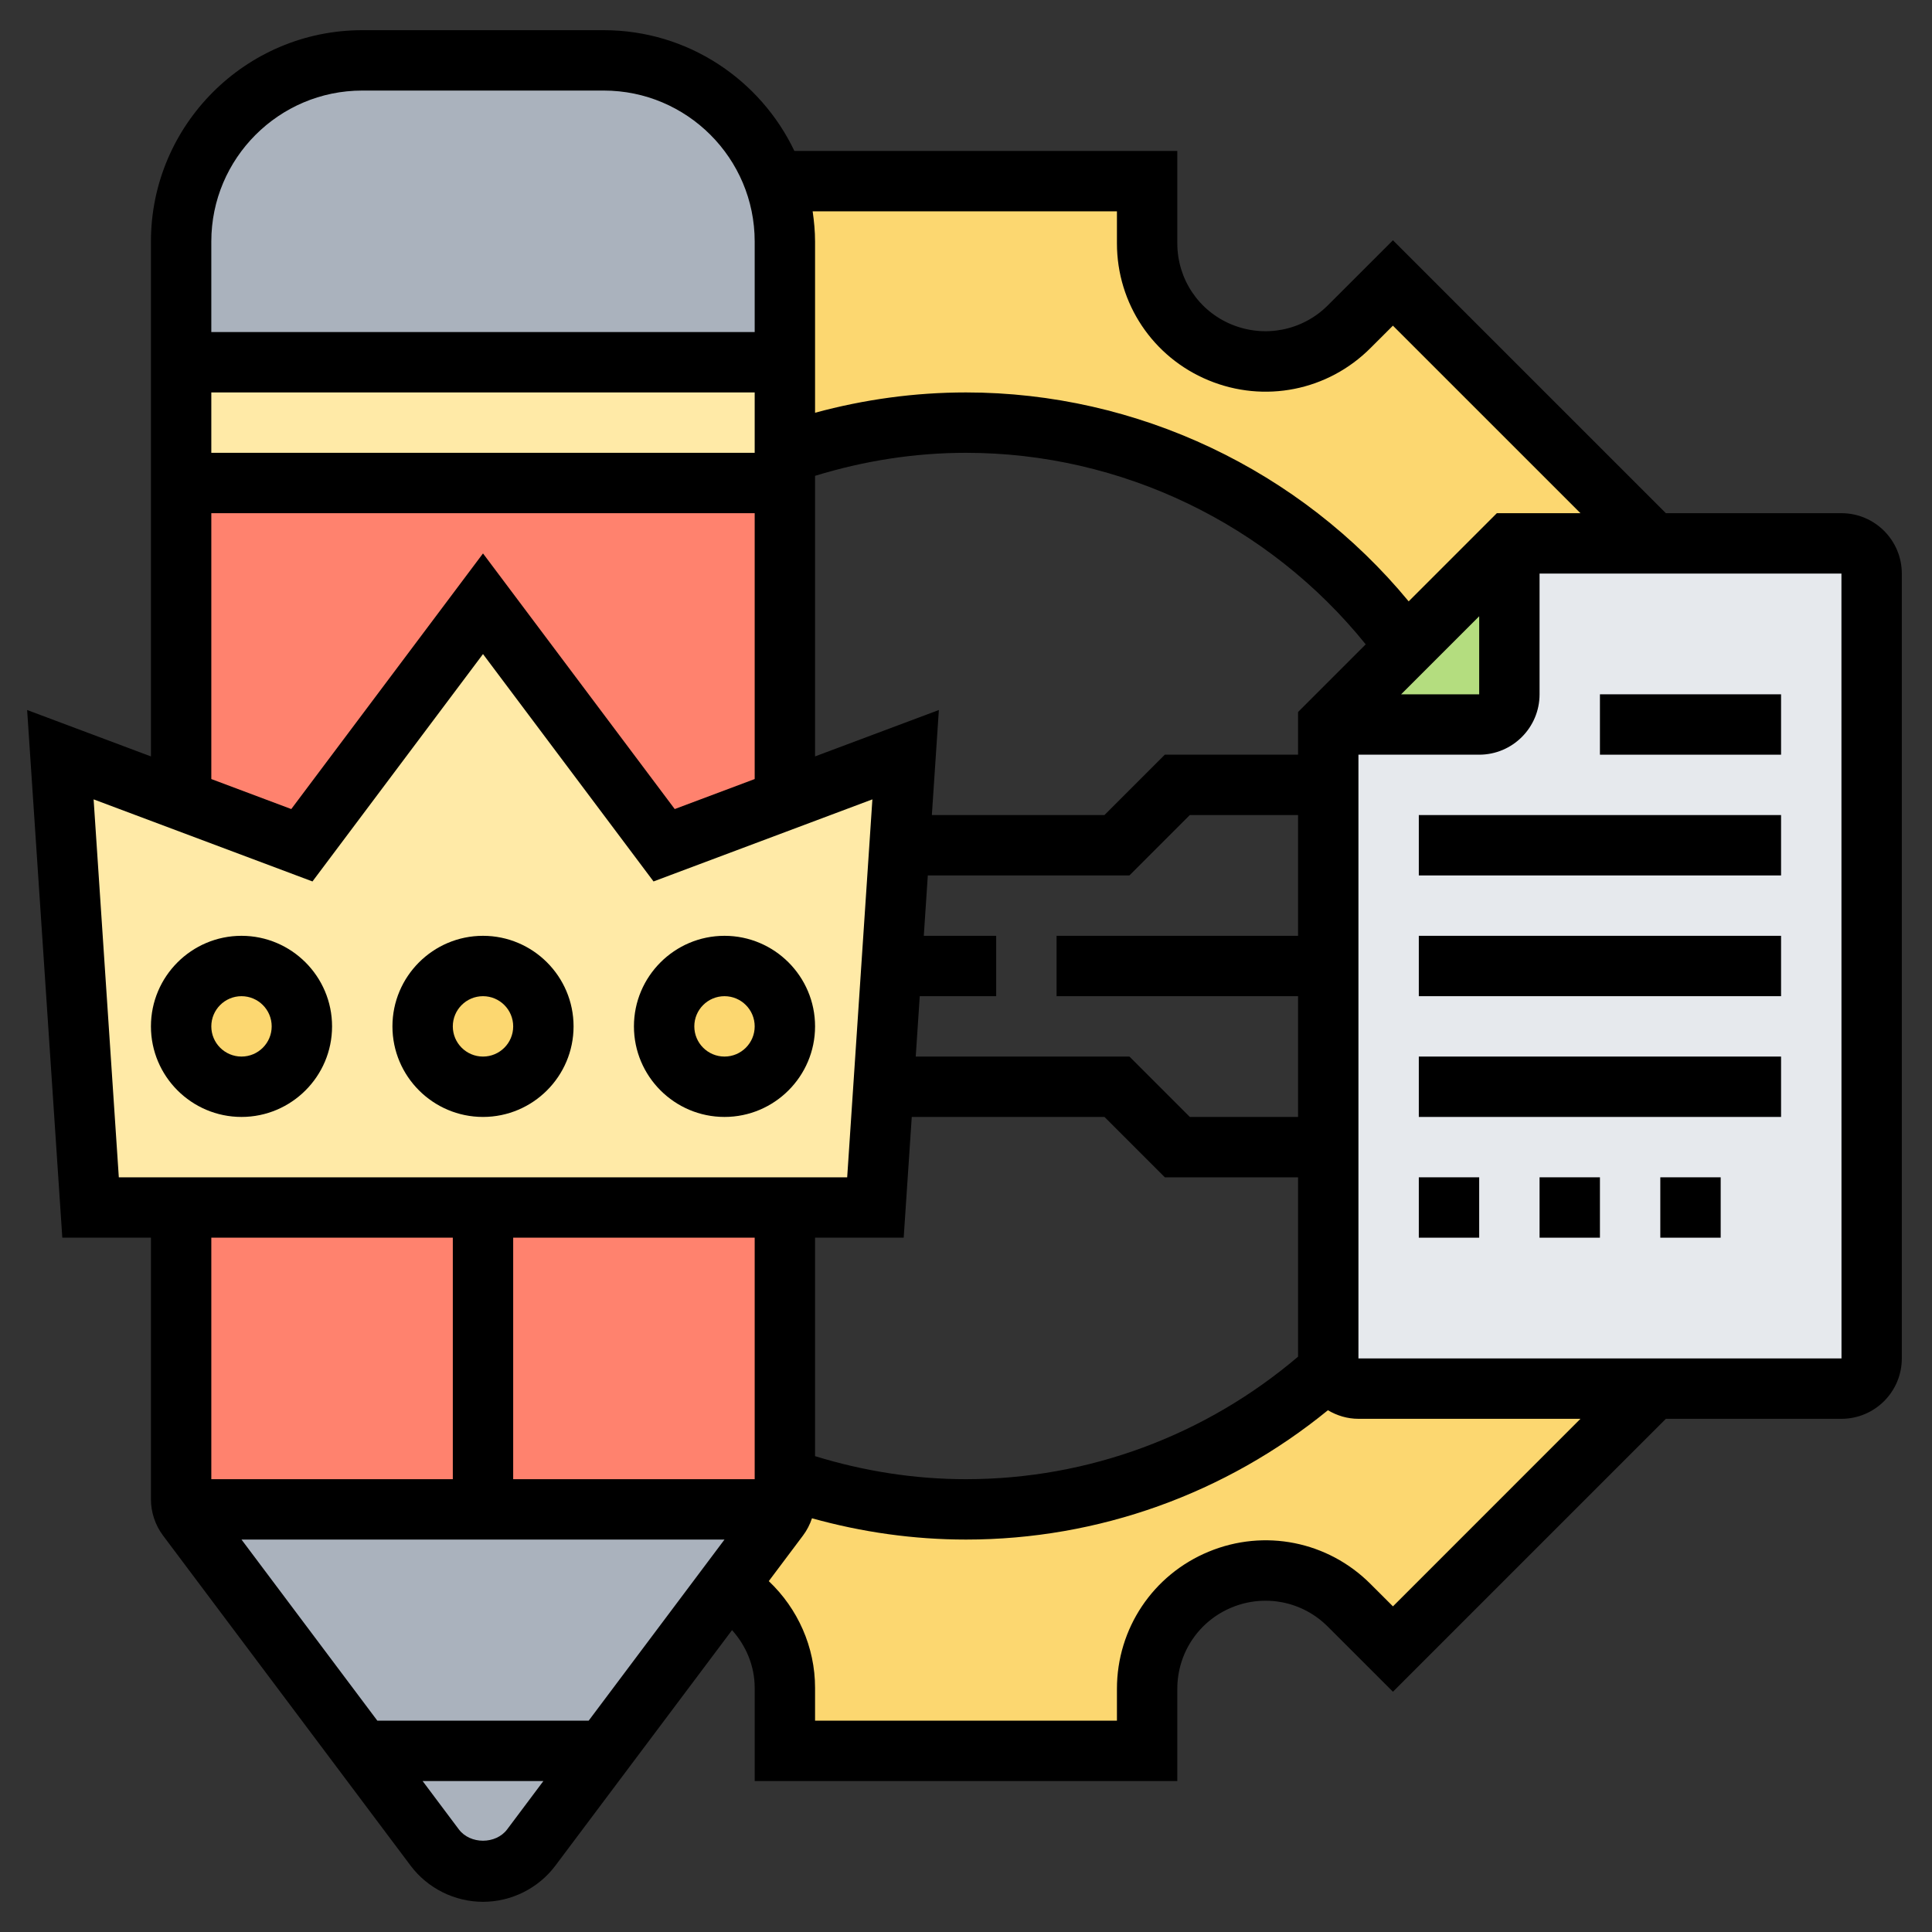
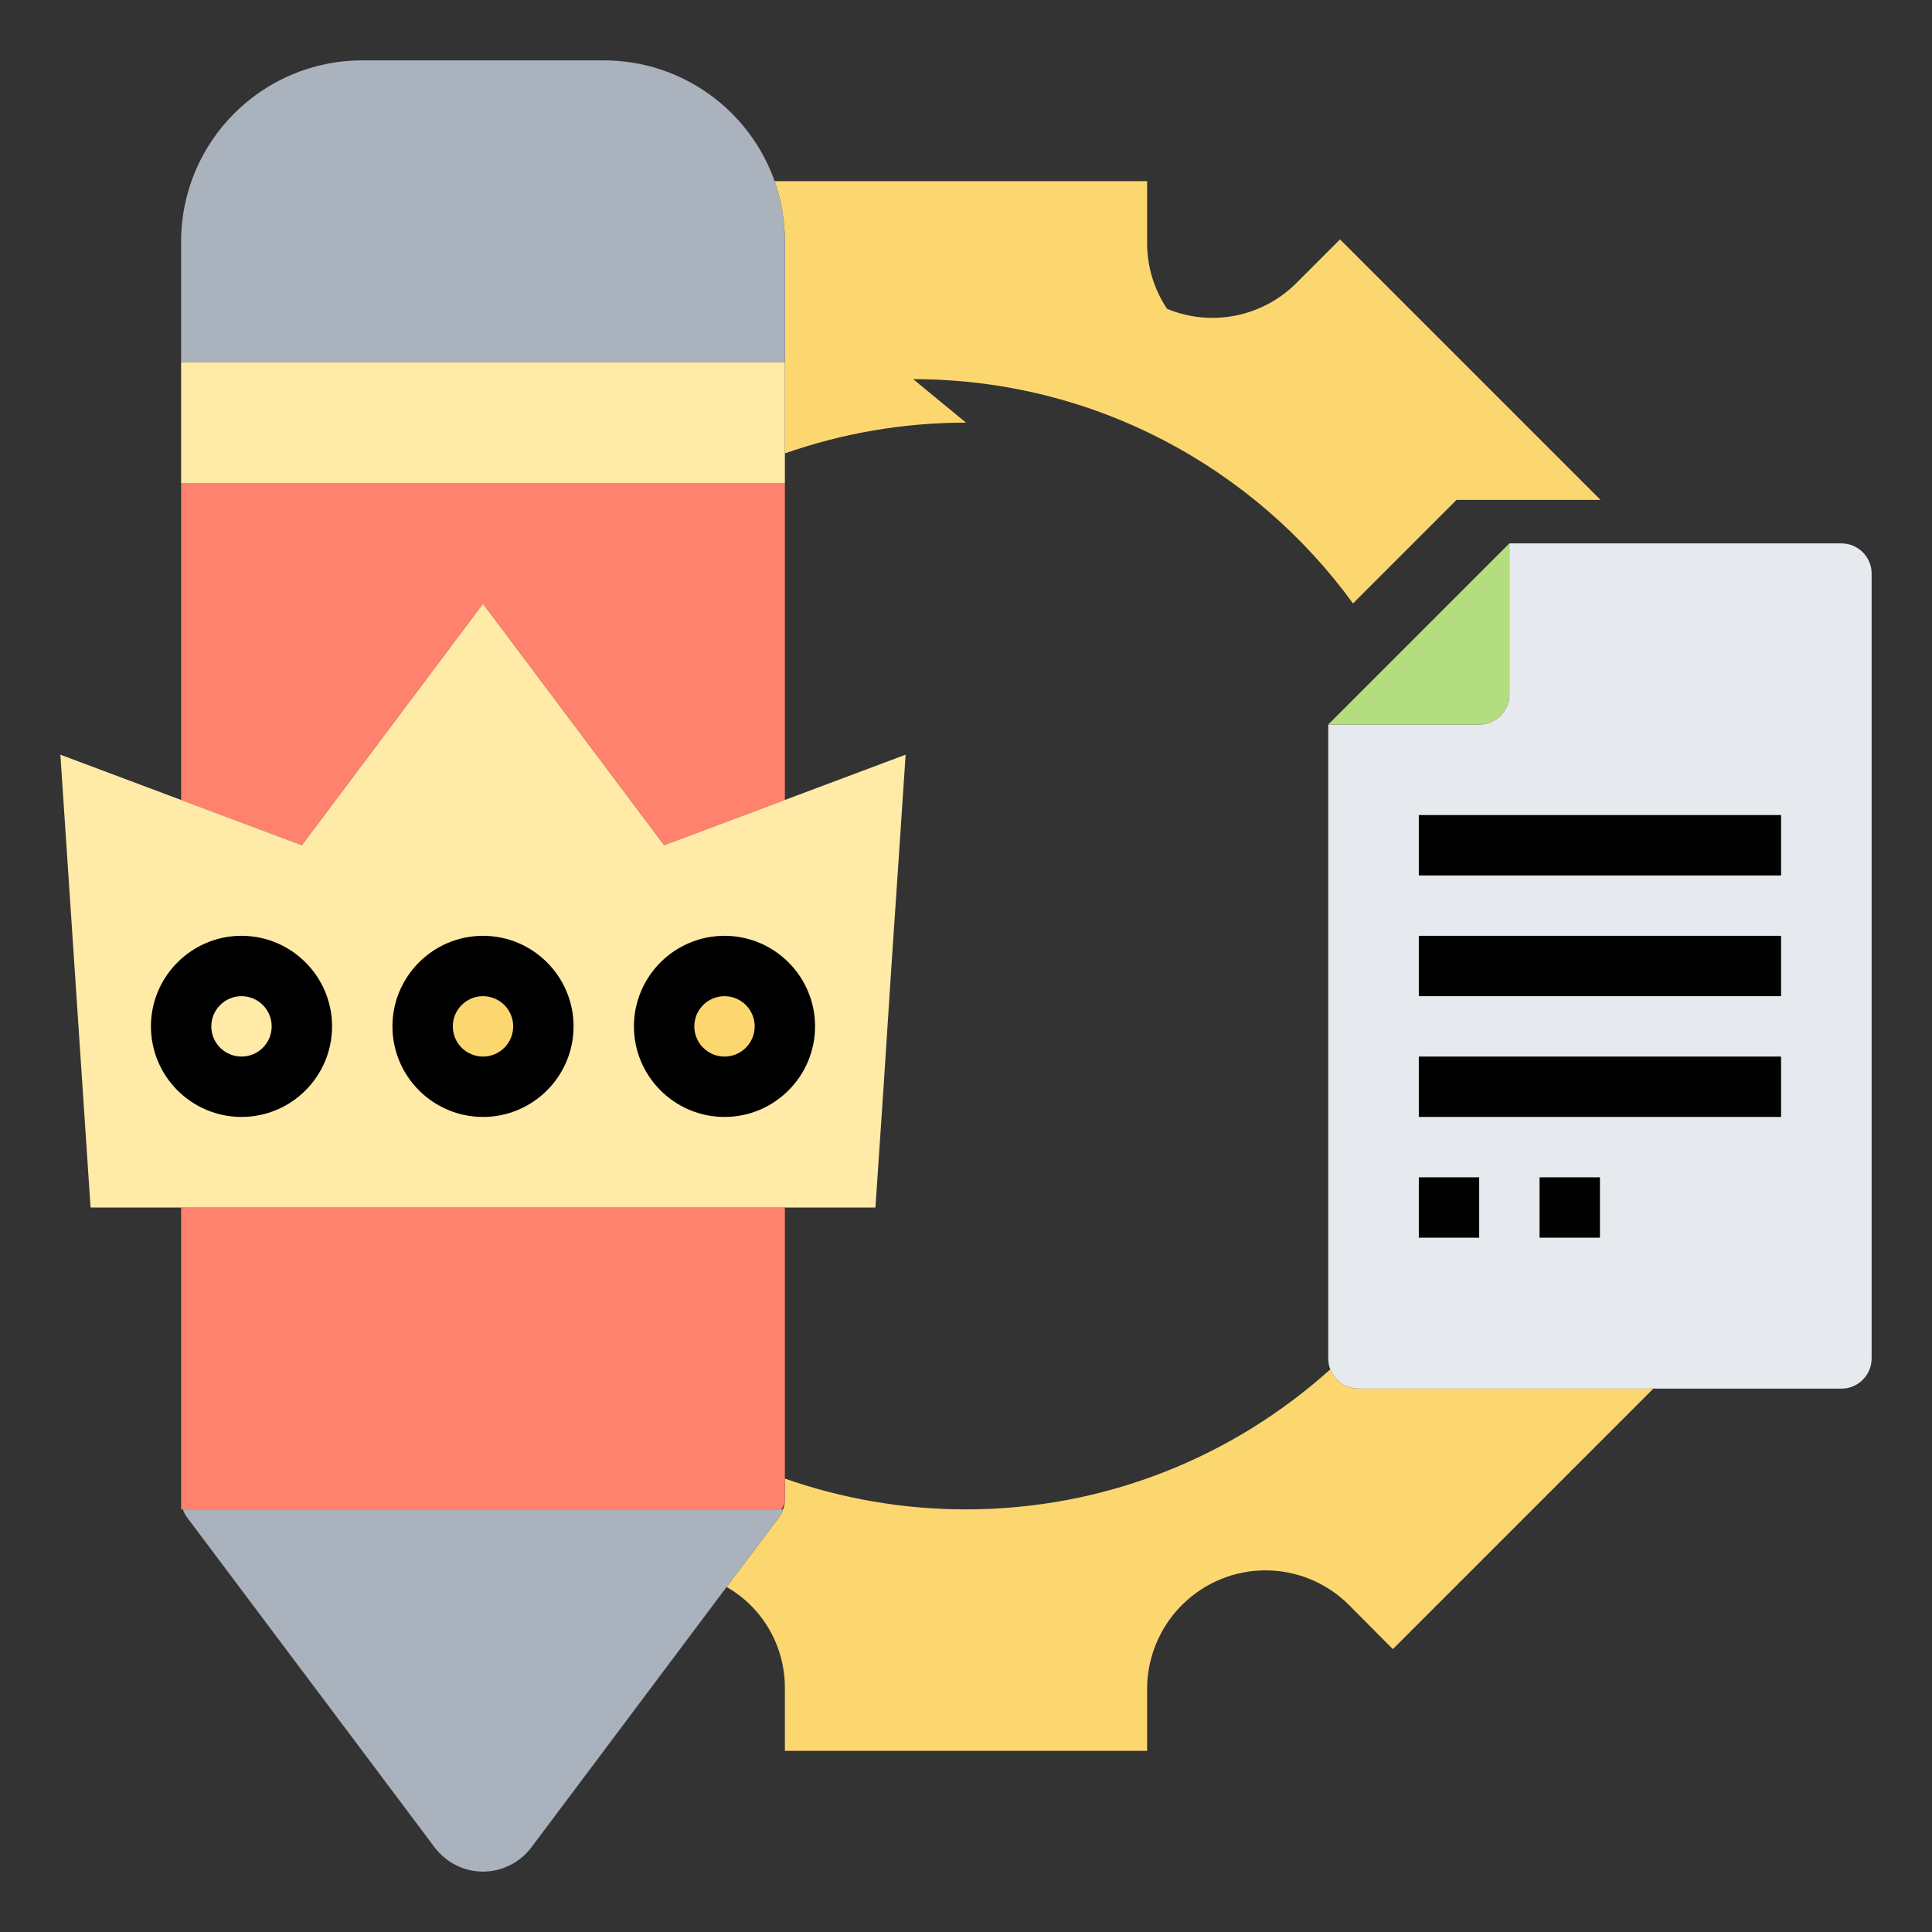
<svg xmlns="http://www.w3.org/2000/svg" id="_x33_0" enable-background="new 0 0 64 64" height="512" viewBox="0 0 64 64" width="512">
  <rect x="0" y="0" width="64" height="64" fill="#333333" stroke="none" />
  <g>
    <g>
      <g>
        <path d="m62 19v17 9c0 .552-.448 1-1 1h-16c-.552 0-1-.448-1-1v-9-4-6-2h5c.55 0 1-.45 1-1v-5h4.77 6.23c.55 0 1 .45 1 1z" fill="#e6e9ed" />
      </g>
      <g>
        <path d="m50 18v5c0 .55-.45 1-1 1h-5l2.57-2.57z" fill="#b4dd7f" />
      </g>
      <g>
        <path d="m54.77 46-8.63 8.63-1.45-1.46c-.75-.75-1.75-1.15-2.77-1.15-.51 0-1.02.1-1.5.3-1.46.61-2.42 2.04-2.42 3.63v2.05h-12v-2.09c0-1.39-.74-2.66-1.93-3.34l1.73-2.3c.06-.08.11-.17.14-.27.04-.11.06-.22.06-.33v-.69c1.88.66 3.9 1.02 6 1.02 4.64 0 8.87-1.76 12.07-4.64.14.37.51.64.93.64z" fill="#fcd770" />
      </g>
      <g>
-         <path d="m32 14c-2.1 0-4.12.36-6 1.02v-3.02-4c0-.7-.12-1.37-.34-2h12.34v2.06c0 .79.24 1.54.66 2.17s1.02 1.14 1.75 1.44c1.47.61 3.16.27 4.28-.85l1.45-1.45 8.63 8.63h-4.77l-3.43 3.43c-3.27-4.5-8.58-7.43-14.57-7.43z" fill="#fcd770" />
+         <path d="m32 14c-2.1 0-4.12.36-6 1.02v-3.02-4c0-.7-.12-1.37-.34-2h12.34v2.06c0 .79.24 1.54.66 2.17c1.47.61 3.16.27 4.28-.85l1.45-1.45 8.63 8.63h-4.77l-3.43 3.43c-3.27-4.5-8.58-7.43-14.57-7.43z" fill="#fcd770" />
      </g>
      <g>
        <path d="m25.66 6c.22.63.34 1.3.34 2v4h-20v-4c0-3.31 2.69-6 6-6h8c2.61 0 4.84 1.67 5.66 4z" fill="#aab2bd" />
      </g>
      <g>
        <path d="m16 50h-9.94c.03.1.08.19.14.27l5.8 7.73 2.4 3.2c.38.5.97.8 1.6.8s1.22-.3 1.6-.8l2.4-3.2 4.07-5.43 1.73-2.3c.06-.08.11-.17.14-.27z" fill="#aab2bd" />
      </g>
      <g>
        <path d="m26 15.02v.98h-20v-4h20z" fill="#ffeaa7" />
      </g>
      <g>
        <path d="m26 16v10.5l-4 1.5-6-8-6 8-4-1.5v-10.5z" fill="#ff826e" />
      </g>
      <g>
        <path d="m26 48.98v.69c0 .11-.04.22-.12.33h-19.88v-10h20z" fill="#ff826e" />
      </g>
      <g>
        <path d="m26 26.5 4-1.5-.2 3-.27 4-.26 4-.27 4h-3-10-10-3l-1-15 4 1.5 4 1.5 6-8 6 8z" fill="#ffeaa7" />
      </g>
      <g>
        <circle cx="24" cy="34" fill="#fcd770" r="2" />
      </g>
      <g>
        <circle cx="16" cy="34" fill="#fcd770" r="2" />
      </g>
      <g>
-         <circle cx="8" cy="34" fill="#fcd770" r="2" />
-       </g>
+         </g>
    </g>
    <g>
      <path d="m24 31c-1.654 0-3 1.346-3 3s1.346 3 3 3 3-1.346 3-3-1.346-3-3-3zm0 4c-.552 0-1-.448-1-1s.448-1 1-1 1 .448 1 1-.448 1-1 1z" />
      <path d="m16 31c-1.654 0-3 1.346-3 3s1.346 3 3 3 3-1.346 3-3-1.346-3-3-3zm0 4c-.552 0-1-.448-1-1s.448-1 1-1 1 .448 1 1-.448 1-1 1z" />
      <path d="m8 31c-1.654 0-3 1.346-3 3s1.346 3 3 3 3-1.346 3-3-1.346-3-3-3zm0 4c-.552 0-1-.448-1-1s.448-1 1-1 1 .448 1 1-.448 1-1 1z" />
-       <path d="m61 17h-5.816l-9.041-9.041-2.156 2.155c-.841.841-2.093 1.087-3.189.635-1.093-.452-1.798-1.507-1.798-2.689v-3.06h-12.685c-1.127-2.361-3.53-4-6.315-4h-8c-3.859 0-7 3.141-7 7v17.057l-4.101-1.537 1.165 17.48h2.936v8.667c0 .43.143.856.4 1.199l8.2 10.934c.563.752 1.461 1.2 2.4 1.2s1.837-.448 2.399-1.2l5.851-7.8c.468.52.75 1.194.75 1.911v3.089h14v-3.055c0-1.185.707-2.243 1.803-2.696s2.343-.204 3.18.633l2.16 2.159 9.041-9.041h5.816c1.103 0 2-.897 2-2v-26c0-1.103-.897-2-2-2zm-24-10v1.06c0 1.994 1.19 3.775 3.032 4.537 1.85.767 3.955.347 5.368-1.068l.742-.741 6.213 6.212h-2.77l-2.921 2.921c-3.593-4.353-8.991-6.921-14.664-6.921-1.701 0-3.376.232-5 .673v-5.673c0-.34-.033-.672-.08-1zm-29 44h16l-4.5 6h-7zm17-10v8h-8v-8zm2 0h2.936l.267-4h6.384l2 2h4.413v5.941c-3.071 2.613-6.951 4.059-11 4.059-1.708 0-3.384-.266-5-.763zm-2-26h-18v-2h18zm2 .763c1.616-.497 3.292-.763 5-.763 5.141 0 10.027 2.358 13.241 6.345l-2.241 2.241v1.414h-4.414l-2 2h-5.717l.232-3.48-4.101 1.537zm16 15.237h-8v2h8v4h-3.586l-2-2h-7.079l.133-2h2.532v-2h-2.398l.133-2h6.679l2-2h3.586zm6-10.586v2.586h-2.586zm-37-17.414h8c2.757 0 5 2.243 5 5v3h-18v-3c0-2.757 2.243-5 5-5zm-5 14h18v8.807l-2.649.994-6.351-8.468-6.351 8.468-2.649-.994zm-3.899 9.48 7.25 2.719 5.649-7.532 5.649 7.532 7.25-2.719-.835 12.52h-24.128zm11.899 14.52v8h-8v-8zm1.8 19.601c-.375.5-1.225.5-1.6 0l-1.2-1.601h4zm29.343-7.388-.746-.745c-1.411-1.412-3.513-1.832-5.359-1.066-1.846.763-3.038 2.547-3.038 4.543v1.055h-10v-1.089c0-1.351-.572-2.625-1.533-3.534l1.133-1.51c.13-.173.23-.367.298-.572 1.655.461 3.364.705 5.102.705 4.393 0 8.606-1.525 11.989-4.284.298.176.641.284 1.011.284h7.355zm-1.143-8.213v-20h4c1.103 0 2-.897 2-2v-4h10l.002 26z" />
-       <path d="m53 23h6v2h-6z" />
      <path d="m47 27h12v2h-12z" />
      <path d="m47 31h12v2h-12z" />
      <path d="m47 35h12v2h-12z" />
      <path d="m47 39h2v2h-2z" />
      <path d="m51 39h2v2h-2z" />
-       <path d="m55 39h2v2h-2z" />
    </g>
  </g>
</svg>